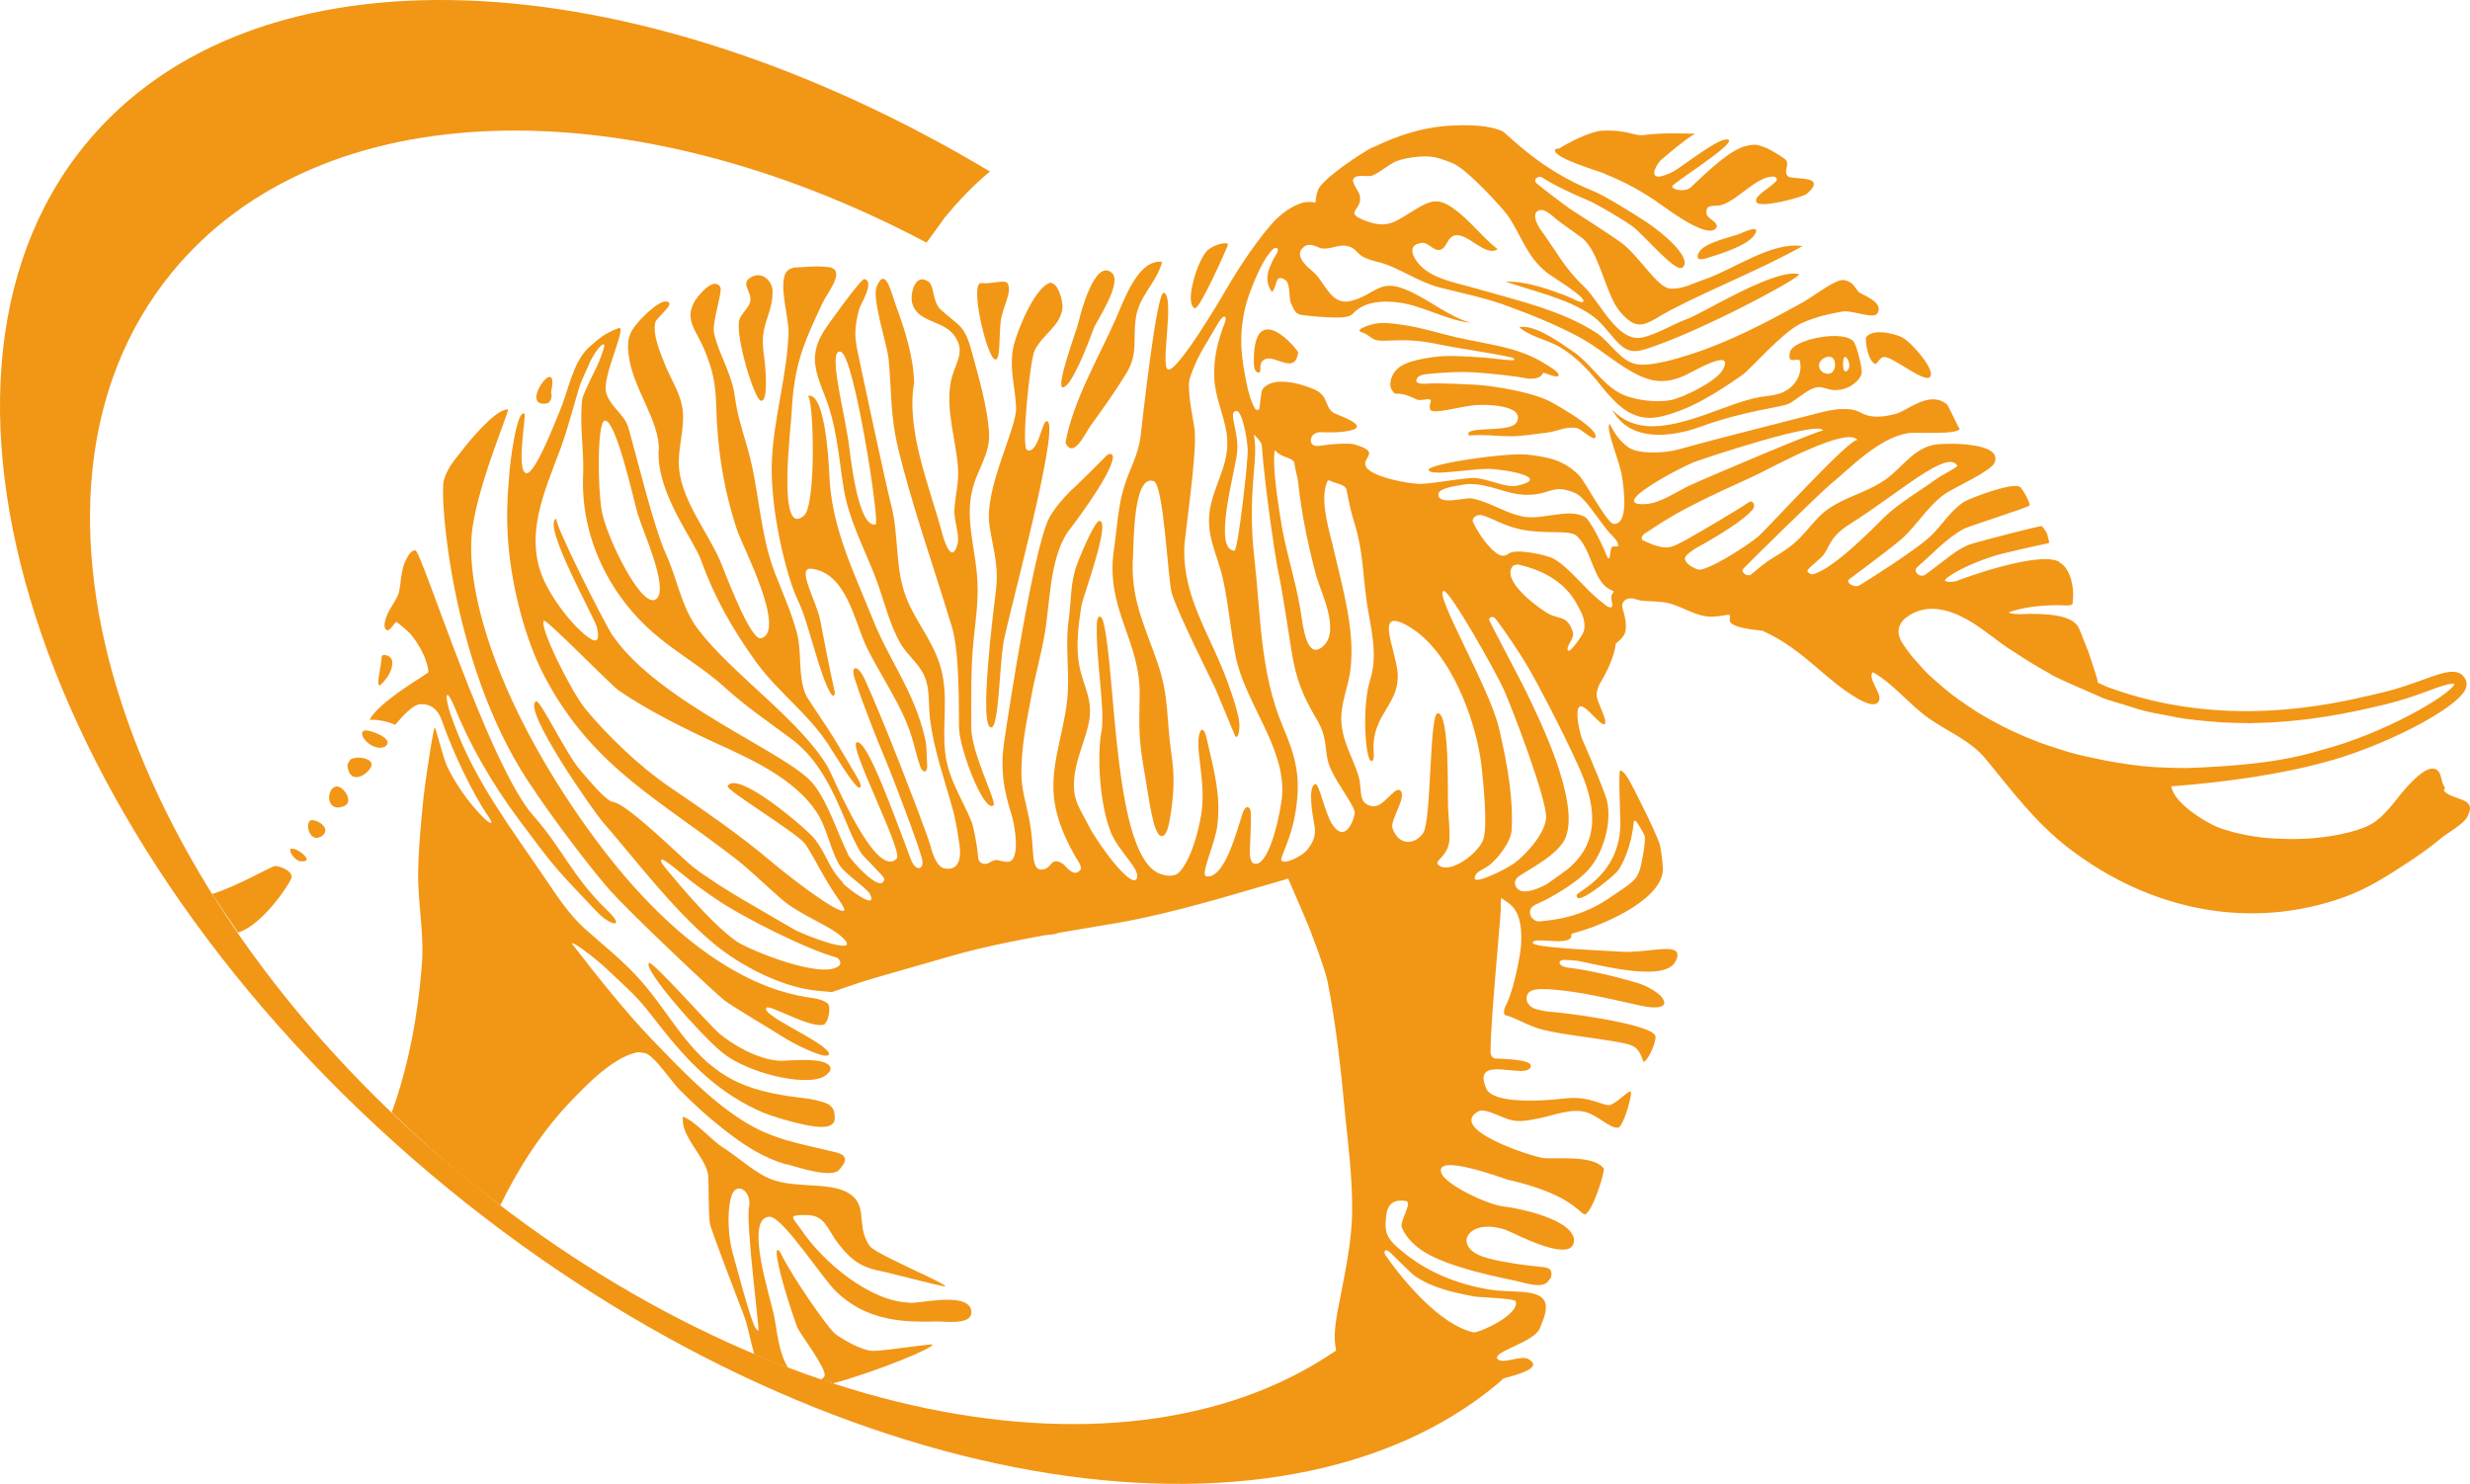
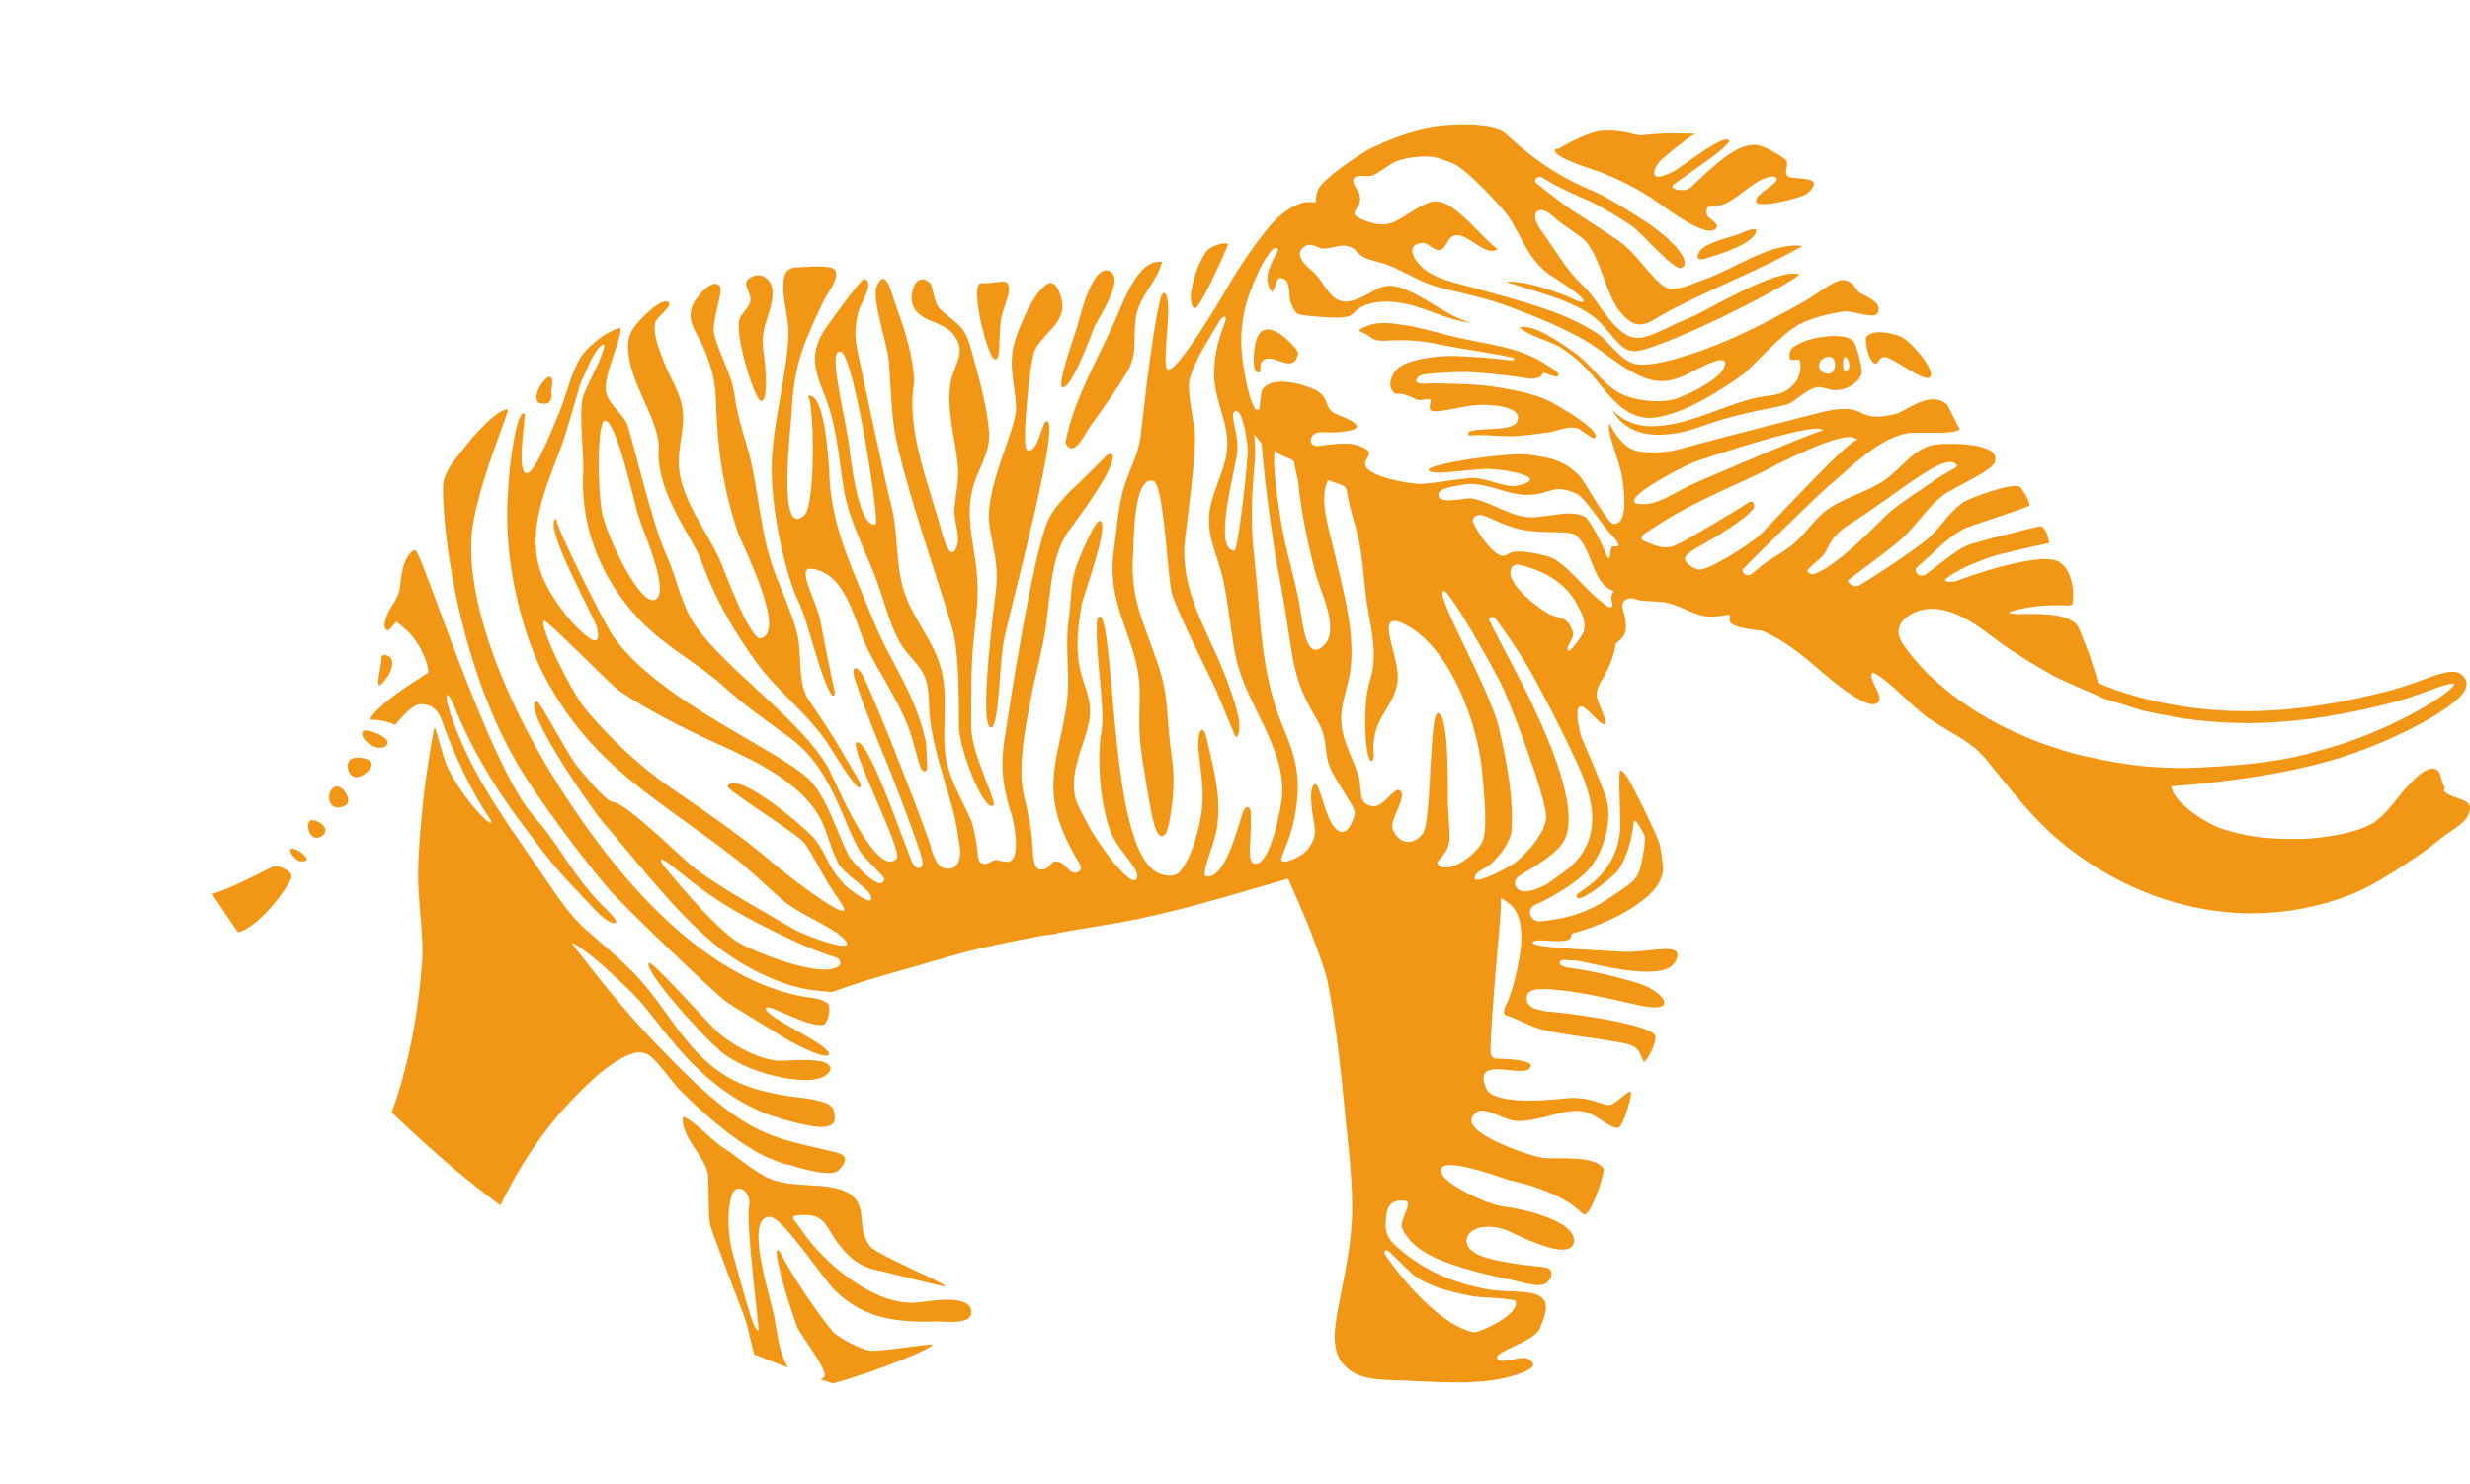
<svg xmlns="http://www.w3.org/2000/svg" id="Ebene_1" version="1.1" viewBox="0 0 108.064 64.92">
  <defs>
    <style>
      .st0 {
        fill: #f29616;
      }
    </style>
  </defs>
-   <path class="st0" d="M59.623,58.197c-8.785,7.347-25.419,4.66-39.232-6.645l.033.033C5.441,39.367-.49,21.741,7.503,11.942c6.522-7.982,20.146-8.15,33.033-1.327.268-.368.535-.725.792-1.093.602-.725,1.26-1.427,1.984-2.018C27.671-1.849,11.115-2.708,3.724,6.334c-8.685,10.636-1.695,31.305,15.931,45.709,16.4,13.389,36.278,16.567,45.921,8.451.268-.245.446-.412.591-.546l-6.544-1.751Z" />
  <path class="st0" d="M34.877,58.06c.112.28,1.237,1.74,1.204,2.108-.008.087-.081.143-.185.179.099.033.199.064.298.096.084.028.168.054.252.081,2.021-.553,4.392-1.555,4.35-1.695-.006-.02-.242.005-.561.044-.684.085-1.791.247-2.104.225-.468-.034-1.271-.502-1.583-.736-.312-.235-1.872-2.475-2.363-3.478-.134-.278-.235-.256-.2.022.111.924.759,2.798.892,3.154M31.978,52.408c.19-.803.937-.301.792.401-.146.702.468,5.419.412,5.397l-.011.011c-.168-.034-.379-.68-1.126-3.435-.144-.535-.267-1.571-.067-2.374M31.644,50.211c-.547-.345-1.204-1.148-1.762-1.359-.016.099-.011.199.002.298.023.169.089.339.171.508.284.581.813,1.153.92,1.701.031.183.02.979.042,1.592.011.286.026.536.059.66.028.107.247.707.534,1.477.087.233.18.483.277.738.214.566.441,1.161.649,1.698.176.447.287,1.1.46,1.723.016.006.033.014.048.022.479.2.955.381,1.432.561-.395-.631-.468-1.496-.592-2.172-.144-.814-1.359-4.404-.211-4.426.569,0,2.318,2.709,2.899,3.266,1.26,1.206,2.708,1.372,4.392,1.316.236-.006.833.073,1.209-.04.228-.07.374-.21.308-.483-.025-.101-.085-.177-.166-.239-.525-.396-2.054-.04-2.498-.05l-.011-.012c-1.718-.033-3.769-1.749-4.717-3.143-.412-.603-.68-.68.144-.691.881-.011.937.601,1.439,1.248.625.803,1.07,1.07,2.063,1.249.166.034,2.598.67,2.619.625.023-.054-.465-.289-1.067-.573-.454-.214-.96-.452-1.389-.67-.421-.214-.761-.405-.844-.519-.267-.365-.315-.738-.348-1.089-.039-.409-.059-.786-.381-1.078-.092-.084-.205-.162-.353-.23-.937-.423-2.408-.089-3.478-.635-.624-.325-1.249-.883-1.85-1.273M12.001,37.893h.011-.011ZM12.008,37.893c-.008.002-.033.014-.045.019-.283.095-1.627.875-2.678,1.199,0,0,0,.002.002.003.273.438.581.87.873,1.307.085.124.166.252.253.376,1.053-.297,2.292-2.158,2.346-2.414,0-.002-.003-.005-.003-.006.043-.275-.532-.511-.748-.484M13.25,37.681c.177,0,.202-.078.129-.183-.126-.183-.492-.415-.645-.359-.009.003-.023,0-.031.006-.009.006,0,.028-.003.039-.03.123.224.466.437.496.051.008.075,0,.113,0M14.086,36.577c.12-.092.158-.188.146-.278-.033-.258-.466-.465-.628-.409-.011.003-.025.002-.033.006-.051.037-.076.104-.089.179-.045.283.182.715.524.541.027-.014.052-.019.08-.039M15.215,34.868c-.079-.25-.336-.5-.528-.454-.095.022-.168.09-.216.179t-.002.003c-.148.27-.075.732.318.732.057,0,.093-.014.138-.022.292-.051.354-.239.29-.438M16.225,33.339c-.143-.194-.665-.266-.904-.103-.037.062-.073.126-.11.19-.002.025-.016.045-.011.073.068.53.365.567.629.44.213-.104.405-.312.43-.472.006-.047-.006-.091-.034-.128M16.885,32.337c-.207-.233-.808-.413-.937-.376-.003,0-.011-.002-.012,0-.09.039-.109.117-.084.21.067.235.438.556.785.542.078-.003.154-.019.224-.061.136-.105.114-.214.024-.315M16.694,28.75c0,.379-.301,1.417-.034,1.204.346-.334.513-.668.502-.991-.011-.302-.468-.403-.468-.213M23.35,35.707c-1.951-2.173-4.894-11.573-5.173-11.627-.256-.045-.547.612-.579.924-.078.312-.078.781-.19,1.038-.056.121-.123.256-.267.479-.213.323-.446.881-.235,1.038.144.11.379-.381.446-.346.034.022.48.368.646.569.67.836.781,1.605.736,1.639-.168.123-.468.312-.625.412-.155.101-1.65,1.049-1.94,1.662.379-.045,1.038.144,1.105.222.005.005.051-.048.112-.117.204-.235.659-.76.987-.791.04.002.084-.014.12.005.469.012.71.342.844.724.458,1.327,1.316,3.144,2.029,4.181.256.368.112.357-.166.101-.726-.702-1.349-1.661-1.65-2.32-.168-.39-.446-1.504-.524-1.672-.019-.043-.076.241-.143.637-.138.811-.326,2.133-.348,2.372-.034.357-.28,2.531-.235,3.78.034,1.193.256,2.397.157,3.59-.163,2.141-.576,4.425-1.319,6.46.009.009.019.019.028.028,1.044.999,2.125,1.982,3.28,2.924l-.033-.034c.486.398.98.774,1.474,1.15.816-1.678,1.841-3.261,3.135-4.608.527-.542,1.26-1.3,2.023-1.746.239-.14.482-.255.721-.315.078-.023.144-.034.2-.034.099.011.177.034.256.045.141.028.332.202.536.426.357.396.752.952.98,1.179.635.635,1.226,1.182,1.928,1.729.881.691,1.706,1.237,2.755,1.538l.022-.011c.435.123,1.906.612,2.253.256.092-.095.154-.176.199-.247.157-.256.048-.39-.137-.471-.146-.064-.339-.096-.475-.131-1.338-.323-2.497-.502-3.767-1.303-1.484-.937-2.789-2.32-4.004-3.579-1.137-1.181-2.441-2.82-3.455-4.136-.224-.291.858.446,1.661,1.226.758.726,1.081.96,1.794,1.874.715.924,1.449,1.839,2.33,2.619.78.691,1.639,1.249,2.598,1.65.48.19,2.229.736,2.776.579.14-.042.208-.096.253-.158.07-.101.057-.23.036-.409-.017-.131-.059-.238-.179-.331-.025-.019-.031-.044-.065-.061-.336-.155-.803-.244-1.038-.267-.969-.112-2.018-.278-2.921-.691-2.074-.959-2.843-2.843-4.269-4.459-.736-.837-1.639-1.55-2.442-2.264-.702-.625-1.282-1.527-1.805-2.296-1.383-2.04-2.787-3.881-3.724-6.166-.123-.289-.267-.679-.368-.98-.101-.301-.2-.758-.123-.792.056-.022.19.235.28.446.657,1.65,1.637,3.39,2.897,5.074,1.596,2.139,1.529,2.029,3.356,3.957.625.659,1.283.736.48-.034-1.552-1.495-1.964-2.709-3.234-4.137M36.215,46.963c.039-.047.096-.081.112-.14.033-.131-.034-.216-.14-.284-.424-.273-1.724-.123-2.058-.129-1.004-.045-2.139-.758-2.63-1.17-.489-.413-2.988-3.256-3.11-3.11-.256.289,2.253,3.132,3.19,3.901,1.209,1.001,4.081,1.615,4.636.932M20.629,23.488c.134-1.984,1.672-5.507,1.594-5.574-.044-.009-.101.008-.157.025-.544.162-1.585,1.412-1.816,1.726-.256.345-.659.736-.836,1.359-.002.005-.002.016-.003.02-.169.702.314,7.962,3.659,13.08,1.126,1.728,2.888,4.014,3.702,4.928v-.011c.802.903,4.526,4.426,4.928,4.728.401.3,1.827,1.136,2.697,1.683.3.188,1.432.769,1.77.733.064-.006.109-.028.104-.087-.005-.048-.056-.107-.115-.169-.517-.539-2.859-1.536-2.629-1.836.135-.179,1.962.948,2.543.724.011-.005.022-.033.033-.043.144-.138.275-.749.09-.893-.008-.006-.02-.006-.028-.012-.204-.143-.527-.2-.719-.221-1.238-.179-4.939-.926-9.376-6.901-3.948-5.333-5.641-10.338-5.441-13.259M24.108,17.155c.412-1.861-1.527.803-.123.48.134-.122.179-.279.123-.48M32.146,17.323c-.146-1.014-.67-1.762-.904-2.731-.11-.491.392-1.839.269-2.04-.312-.48-1.014.446-1.137.657-.435.814.099,1.249.446,2.096.368.892.479,1.439.513,2.386.045,1.939.323,3.735.937,5.563.2.59,2.152,4.347,1.036,4.67-.491.146-1.639-3.043-1.829-3.455-.569-1.249-1.605-2.542-1.762-3.913-.099-.881.245-1.717.157-2.576-.078-.758-.513-1.359-.792-2.062-.177-.446-.558-1.338-.401-1.839.056-.168.691-.67.603-.814-.224-.346-1.105.547-1.227.68-.491.534-.635.802-.558,1.538.157,1.482,1.383,2.932,1.327,4.237l-.011-.011c-.078,1.906,1.55,3.912,1.861,4.804.581,1.628,1.394,3.045,2.397,4.437.948,1.316,2.274,2.253,3.177,3.635.179.267,1.193,1.973,1.361,1.872.155-.099-.056-.345-.903-1.794-.67-1.137-1.383-2.062-1.473-2.318-.334-.848-.134-1.796-.378-2.699-.235-.859-.614-1.717-.937-2.542-.702-1.784-.691-3.746-1.238-5.585-.234-.802-.422-1.371-.534-2.196M33.383,14.704c.056-.625.402-1.193.413-1.807.078-.534-.39-1.036-.892-.792-.569.28,0,.625-.078,1.083-.034.244-.402.534-.48.802-.19.702.657,3.502.948,3.545.323.045.19-1.383.19-1.394-.024-.491-.145-.948-.101-1.437M35.991,13.244c.162-.354.886-1.246.465-1.49-.045-.026-.09-.051-.163-.061-.601-.078-.87-.011-1.549.011-.031.002-.045.02-.071.026-.808.151-.152,2.062-.174,2.817v.011c-.056,1.829-.635,3.679-.726,5.531-.11,2.184.659,5.228,1.15,6.21.433.858.948,3.332,1.448,4.08.079.112.179.045.146-.112-.179-.814-.513-2.475-.635-3.143-.146-.792-1.07-2.33-.379-2.242,1.516.19,1.872,2.253,2.363,3.323.614,1.303,1.605,2.654,2.018,4.024.134.435.211.814.368,1.282.099.325.334.325.312-.033-.034-.558-.012-.825-.09-1.159-.479-2.085-1.538-3.356-2.285-5.218-.791-1.973-1.717-3.823-1.884-5.975-.022-.245-.121-4.081-.98-3.802.278-.089.401,4.749-.144,5.228-1.204,1.07-.569-3.912-.547-4.481.099-2.075.489-2.977,1.357-4.827M43.271,18.895c-.078-1.115-.457-2.408-.747-3.478-.322-1.215-.545-1.126-1.37-1.874-.346-.312-.291-1.025-.502-1.193-.603-.489-.847.514-.747.893.213.879,1.338.746,1.839,1.426.558.758,0,1.249-.144,2.029-.235,1.238.224,2.531.312,3.757.045.67-.112,1.171-.157,1.829-.033.458.245,1.137.135,1.527-.256.915-.592-.166-.691-.556-.536-1.985-1.572-4.437-1.204-6.522-.034-1.137-.413-2.33-.803-3.379-.211-.59-.457-1.728-.836-.814-.224.525.457,2.509.524,3.19.123,1.314.078,2.52.401,3.813l-.011-.011c.659,2.697,1.583,5.262,2.386,7.926.334,1.126.289,3.645.301,4.381.022.937,1.081,3.713,1.504,3.401.179-.134-.969-2.274-.969-3.433s-.022-2.621.101-3.78c.11-1.105.256-1.917.134-3.054-.123-1.182-.469-2.298-.202-3.478.201-.939.813-1.608.746-2.6M43.773,14.134c.056-.646.513-1.314.323-1.717-.11-.222-.668.023-1.159-.033-.569-.056.312,3.578.646,3.334v.011c.179-.133.123-.859.19-1.595M45.278,15.305c.401-.736,1.105-1.036,1.204-1.818.034-.312-.19-1.092-.48-1.092v-.033c-.657.078-1.448,1.973-1.637,2.697-.245.993.044,1.773.089,2.744.056.935-1.428,3.578-1.159,5.228.2,1.226.423,1.762.256,2.988-.067.536-.769,6.02-.157,5.798.301-.112.336-2.621.502-3.668.168-1.049,2.598-9.856,1.885-9.722-.2.034-.368,1.46-.847,1.26-.269-.113.133-4.003.344-4.382M47.854,14.357c.099-.278,1.293-2.007.78-2.43-.747-.614-1.372,1.829-1.449,2.173-.078.357-1.025,2.843-.68,2.854v-.011c.357,0,1.059-1.782,1.349-2.586M49.694,13.912c.134-.969.924-1.561,1.148-2.453-1.036-.144-1.661,1.661-2.018,2.475-.724,1.639-1.906,3.657-2.208,5.441.357.726.848-.401,1.137-.814v.012c.513-.715,1.049-1.46,1.505-2.208.558-.905.291-1.472.436-2.453M52.291,13.487s-.005-.003-.006-.003c-.002,0-.005.003-.005.003h.011ZM53.73,10.679c-.146-.123-.771.089-.96.334-.412.547-.612,1.439-.657,1.773-.044.329,0,.668.172.699.242-.005,1.467-2.785,1.445-2.806M79.047,8.482c.982-.858-.646-.59-.825-.769-.233-.235.134-.558-.134-.758-.134-.099-.479-.323-.78-.468-.078-.034-.334-.144-.534-.157-.202,0-.569.09-.637.146-.769.323-1.861,1.45-2.173,1.728-.267.222-.825.089-.803-.056.034-.144,2.776-1.85,2.464-2.029-.3-.179-1.693.914-2.229,1.271-.267.179-.524.278-.769.334-.502.056-.134-.569.067-.746.2-.168.513-.435.713-.592.291-.211.558-.457.769-.524-.089-.022-.556-.022-.556-.022,0,0-.045-.002-.109-.003-.27-.005-1.024-.012-1.575.07-.468.067-.646-.235-1.85-.19-.103.002-.238.037-.378.078-.53.157-1.237.525-1.484.702-.112,0-.191.011-.191.078-.033.347,1.828.881,2.185,1.026h-.022c.948.379,1.728.814,2.553,1.406.312.222,2.007,1.482,2.341.959.144-.224-.401-.402-.424-.603-.067-.502.323-.278.702-.412.715-.245,1.484-1.238,2.229-1.227.079,0,.202.101.101.213-.278.301-.959.623-.859.892.112.322,2.064-.214,2.208-.347M76.105,10.233c-.39.155-1.594.379-1.794.847-.19.435.356.213.5.168.146-.045,1.606-.457,1.94-.959.357-.526-.491-.123-.646-.056M82.426,15.617c.39-.022,1.784,1.171,2.018.87.245-.301-.825-1.527-1.227-1.729-.401-.2-1.394-.401-1.594.045h.011c-.011.301.123,1.004.402,1.115.1.033.19-.29.39-.301M107.388,29.932s-.008.006-.008.009c-.216.468-3.029,2.158-5.913,2.901-.836.245-2.24.635-5.751.758-.258,0-.525,0-.792-.011-.065,0-.127-.006-.191-.008-.121-.005-.242-.008-.367-.016-.056,0-.123,0-.179-.011-.121,0-.244-.022-.367-.033-.067,0-.134,0-.202-.023-.166-.011-.323-.033-.489-.056-.047-.005-.087-.017-.134-.023-.506-.068-.983-.162-1.454-.266-.216-.047-.435-.09-.643-.144-.426-.11-.826-.235-1.22-.37-.219-.075-.433-.149-.643-.231-.356-.138-.693-.283-1.019-.438-.21-.098-.409-.199-.606-.303-.292-.155-.572-.309-.836-.472-.196-.121-.374-.242-.555-.365-.227-.155-.451-.308-.653-.466-.188-.146-.35-.289-.516-.433-.155-.135-.315-.267-.451-.399-.207-.2-.376-.392-.541-.581-.059-.068-.134-.141-.186-.208-.216-.269-.398-.524-.524-.75v-.011c-.179-.379-.078-.758.346-1.036.836-.558,1.784-.278,2.563.155.747.413,1.372,1.014,2.107,1.449.323.224.915.59,1.484.903.166.123.601.312,1.025.502l.87.379.479.213c.306.112.604.19.906.283.287.087.576.19.859.261.36.09.71.152,1.063.218.221.042.444.09.662.123.382.056.755.095,1.125.126.165.014.329.031.491.04.39.023.771.036,1.142.036.057,0,.12.006.176.006.05,0,.093-.006.143-.008,2.407-.039,4.373-.488,5.498-.75l.278-.067c.702-.168,1.338-.39,1.839-.579.39-.146.848-.312,1.07-.323.058-.003.09-.003.114.019M79.338,25.116c-.112.033-.157-.022-.245-.089-.112-.09.323-.379.625-.68.312-.312.267-.825,1.193-1.404,2.229-1.406,4.293-3.312,4.726-2.565,0,.067-.635.379-.903.569-.713.513-1.605,1.036-2.229,1.617-.247.233-2.23,2.317-3.167,2.552M74.287,24.916c-.301-.101-.534-.28-.569-.457-.033-.146.291-.357.469-.469.948-.524,2.128-1.237,2.507-1.717.123-.155,0-.424-.179-.301-.524.357-1.928,1.182-2.775,1.661-.168.09-.357.191-.502.245-.435.202-1.004-.078-1.327-.222-.224-.101.044-.312.044-.312l.792-.513c.68-.424,1.271-.726,2.074-1.115.892-.435,1.303-.59,2.152-1.004.513-.244,3.901-2.107,4.303-1.448-.179-.291-3.98,3.901-4.359,4.213-.578.48-2.296,1.55-2.63,1.439M79.762,18.84c-.034-.101-5.341,2.163-5.854,2.408-.513.235-1.248.758-1.884.803-1.794.121,1.449-1.572,2.007-1.796l.011-.011c.312-.123,5.574-1.895,5.72-1.404M70.798,23.89h-.011s-.067.022-.112.022c-.033,0-.056-.011-.078-.011-.144,0-.134.278-.168.468-.011.09-.089.078-.134-.056-.179-.468-.724-1.56-.948-1.695-.758-.412-1.861.157-2.731-.022-.78-.155-1.439-.646-2.24-.791-.256-.045-1.54.334-1.439-.213.045-.278,1.036-.368,1.238-.412.946-.056,1.683.446,2.574.468,1.126.022,1.137-.513,2.163-.078.402.168.926,1.025,1.35,1.549.056.079.123.157.177.213.113.112.404.401.359.558M64.823,33.566c.078.736.267,2.542.078,3.144-.19.603-1.482,1.583-1.973,1.126-.224-.2.502-.357.491-1.226,0-.435-.045-.859-.067-1.294-.023-.558.078-4.114-.447-4.114-.379,0-.267,4.717-.646,5.251-.368.524-1.07.558-1.338-.222-.123-.357.702-1.449.312-1.662-.245-.134-.713.781-1.193.702-.668-.11-.423-.724-.601-1.314-.245-.792-.67-1.439-.747-2.285-.078-.893.312-1.585.401-2.464.179-1.673-.345-3.435-.713-5.04-.179-.803-.59-2.04-.39-2.854.033-.123.078-.346.179-.291.289.146.702.157.746.424.09.468.19.959.346,1.449.379,1.226.357,2.184.534,3.433.168,1.137.513,2.274.146,3.433-.368,1.161-.202,3.524.054,3.534.19,0,.068-.513.101-.769.078-1.349,1.159-1.805,1.049-3.099-.09-1.081-1.081-2.966.534-1.995,1.817,1.095,2.931,4.171,3.144,6.133M57.887,28.271c-.735.657-.881-.903-.993-1.594-.222-1.361-.69-2.699-.879-4.047-.078-.545-.356-2.119-.247-2.935.385.387.684.272.859.527.023.278.146.657.168.868.144,1.383.435,2.765.791,4.103.191.692,1.07,2.398.301,3.078M55.88,24.782c.258,1.215.424,2.475.625,3.701.202,1.249.48,1.94,1.115,3.011.401.679.334,1.047.457,1.717.144.791,1.249,2.04,1.193,2.385-.056.346-.446,1.327-.993.446v.012c-.312-.491-.569-1.807-.735-1.751-.346.112-.101,1.428-.056,1.684.123.579-.034.836-.267,1.159-.224.323-1.105.724-1.161.48-.043-.157.446-.915.635-2.186.224-1.449,0-2.32-.569-3.657-1.002-2.385-.959-4.838-1.248-7.39-.146-1.283-.134-2.397-.023-3.68.056-.691.101-1.081.011-1.672-.011-.078.325.312.336.412.167,2.139.592,4.86.68,5.329M60.786,54.771h.011c.424.424.993.982,1.081,1.038.781.545,1.706.735,2.632.914.179.034,1.773.078,1.805.211.168.558-1.46,1.327-1.829,1.361-1.437-.301-3.054-2.208-3.856-3.356-.134-.19-.011-.334.156-.168M64.521,38.416c.022-.301.357-.346.657-.579.346-.28.937-.993.96-1.55.067-1.215-.135-2.641-.558-4.437-.424-1.794-2.866-5.897-2.42-5.997.258-.056,2.274,3.522,2.632,4.314.357.791,1.93,4.905,1.85,5.641-.078.747-.98,1.661-1.381,1.951-.402.289-1.774.959-1.74.657M66.449,38.339c.446-.312,1.751-.948,2.052-1.706.625-1.594-1.204-5.251-1.55-5.998-.345-.747-1.482-2.843-1.794-3.5-.045-.09.134-.245.291-.045.289.368,1.014,1.428,1.404,2.096.368.614,1.516,2.798,2.208,4.338.701,1.544,1.044,3.222-.437,4.471-.101.078-.5.378-.935.679-.168.09-.569.301-.926.323-.468.044-.636-.447-.313-.658M68.601,28.461c-.123-.157.301-.525.213-.803-.245-.78-.614-.524-1.137-.847-.424-.256-2.007-1.417-1.495-2.04.034-.034.157-.101.312-.056.157.044,1.74.345,2.464,1.661.235.424.446.769.334,1.249l-.011.022c-.032.123-.59.937-.68.814M67.978,24.446c-.245-.144-1.673-.489-1.996-.211-.155.134-.345.067-.424.022-.39-.222-.858-.879-1.103-1.394-.101-.19.155-.379.379-.323.401.101.948.457,1.661.614,1.126.245,2.197,0,2.498.301.534.502.668,1.493,1.081,2.018.256.367.59.356.513.433v.012c-.134.134-.09.311-.056.468.056.267-.144.224-.368.022-.033-.033-.123-.099-.155-.123-.649-.499-1.34-1.447-2.03-1.839M54.588,19.641c.034.413-.424,4.449-.579,4.449h-.011c-.926-.045,0-3.323.123-4.258.11-.937-.424-1.818-.034-1.852.255-.021.466,1.127.501,1.661M38.311,22.93v.012c-.803.19-1.126-3.233-1.193-3.657-.245-1.561-.914-4.103-.323-3.892.591.224,1.705,7.505,1.516,7.537M38.69,38.449c-.112.726-1.471-.836-1.594-1.058l.011-.011c-.468-.926-.87-2.287-1.549-3.11-1.105-1.339-6.722-3.502-8.764-6.478-.334-.489-2.643-5.049-2.441-5.105-.702.166,1.661,4.336,1.76,4.749.224.948-.311.513-.601.267-.646-.558-1.349-1.527-1.706-2.296-.892-1.962.011-3.881.702-5.742.336-.915.579-1.874.859-2.798.056-.19.289-.646.468-1.081.056-.112.168-.291.235-.392.099-.155.267-.356.356-.323.067.034-.155.603-.267.87-.345.691-.657,1.349-.68,1.505-.144,1.014.079,2.251.034,3.3-.123,2.654,1.07,5.195,3.065,6.935.993.868,2.141,1.493,3.099,2.363.971.881,1.885,1.493,2.933,2.274,1.002.746,1.594,1.794,2.096,2.921.312.68.558,1.404.948,2.051.122.2,1.047,1.07,1.036,1.159M28.745,26.176c-.603.657-2.229-2.709-2.419-3.825-.19-1.114-.19-3.868.123-3.946.491-.112,1.282,3.5,1.471,4.159h.011c.19.668,1.305,3.086.814,3.612M23.795,27.156c.144-.056,2.921,2.809,3.278,3.054,1.248.859,2.82,1.639,4.213,2.285,1.527.693,3.446,1.55,4.426,3.011.469.702.579,1.561.982,2.285.256.457,1.258,1.06,1.381,1.349.312.715-.969-.256-1.204-.5l.012-.023c-.637-.646-.68-1.17-1.216-1.884-.323-.433-3.423-3.087-3.834-2.341-.09.157,2.988,2.029,3.356,2.487.267.334.657,1.137,1.058,1.794.381.625.792,1.105.67,1.17-.256.135-2.251-1.37-3.11-2.096-1.439-1.226-2.988-2.274-4.549-3.343-1.271-.87-2.675-2.208-3.657-3.401-.623-.769-2.029-3.602-1.806-3.847M36.717,42.24h.011c-.736.659-3.98-.702-4.493-1.047-1.204-.825-3.033-3.123-3.132-3.233-.101-.123-.245-.312-.157-.357.09-.045.726.502,1.338.982.446.345.993.713,1.027.735,1.17.814,4.08,2.253,5.239,2.553.201.054.268.278.167.367M107.866,30.154c.067-.155.067-.311,0-.433-.289-.558-.948-.312-1.872.022-.491.179-1.105.401-1.784.558l-.28.067c-1.995.468-6.666,1.56-11.728-.312l-.421-.188-.003-.002v-.046c-.006-.084-.183-.628-.315-1.022-.095-.286-.168-.494-.131-.382.09.267-.3-.78-.39-.959-.267-.536-1.316-.635-2.507-.59-.368.011-.614-.056-.514-.09.491-.179,1.26-.301,2.108-.301.256,0,.614.056.646-.067.014-.05.011-.129.017-.191.059-.506-.106-1.338-.572-1.606-.022-.012-.034-.043-.059-.053-.534-.235-1.627,0-2.531.235-.969.256-1.839.59-1.928.625-.179.056-.702.078-.424-.134.726-.547,1.951-.937,2.33-1.038.379-.099,1.439-.345,2.107-.479.09-.023-.022-.202-.033-.346-.023-.144-.224-.39-.256-.401-.112-.023-2.654.646-3.056.769-.601.179-1.148.702-2.017,1.338-.256.19-.592-.134-.368-.323.68-.579,1.215-1.204,1.995-1.65.256-.144,2.933-.969,2.921-1.049-.008-.093-.054-.194-.101-.297-.073-.155-.168-.315-.289-.483-.003-.003-.012-.003-.016-.006-.275-.281-2.306.52-2.481.642-.646.446-.937,1.014-1.471,1.516-.648.603-2.855,1.996-3.089,2.13-.235.134-.569-.123-.491-.224.089-.099,1.639-1.204,2.32-1.794.691-.603,1.192-1.505,1.95-2.007.357-.245,1.975-.969,2.13-1.338.379-.914-2.074-.858-2.542-.803-.969.123-1.482,1.004-2.229,1.54-.702.489-1.471.679-2.197,1.092-.847.468-1.081,1.06-1.773,1.672-.424.368-.803.558-1.193.814-.144.101-.334.245-.657.524-.179.202-.468,0-.435-.155.022-.078,3.401-3.367,3.802-3.702.969-.802,2.13-2.04,3.412-2.273.379-.067,2.197.089,2.296-.202-.033.079-.479-.991-.579-1.07-.78-.623-1.728.312-2.264.435-.646.157-1.081.168-1.527-.078-.424-.233-1.103-.155-1.738.011-.635.168-4.471,1.126-6.177,1.606-.668.19-1.805.211-2.208-.079-.401-.289-.569-.556-.836-1.036-.179.224.424,1.594.536,2.253.11.657.3,2.163-.357,2.128-.278-.011-1.26-1.861-1.495-2.107-.679-.691-1.349-.814-2.274-.926-.892-.099-4.425.413-4.325.68.101.267,1.728-.045,2.576-.056.691,0,2.876.379,1.303.736-.545.123-1.415-.39-2.04-.334-.78.067-1.616.233-2.163.256-.534.011-2.32-.323-2.442-.814-.099-.379.68-.579-.489-.915-.19-.054-.881-.043-1.505.067h-.078c-.458.056-.413-.579.078-.601.291,0,.569.022.803,0,1.683-.134.334-.614-.135-.814-.468-.2-.244-.758-.892-1.049-.646-.289-1.895-.612-2.296.012-.056.099-.099.713-.123.814-.011.078-.144.089-.19.011-.112-.179-.211-.48-.256-.635-.022-.079-.056-.213-.078-.301-.278-1.282-.39-2.229-.101-3.468.045-.211.224-.803.558-1.527.334-.724.547-.914.59-.98.146-.19.368-.157.256.078-.054.123-.177.256-.3.59-.168.368-.2.758.067,1.137.256-.245.112-.803.558-.547.278.157.166.792.278,1.038.235.558.291.491.859.558.379.043,1.047.089,1.415.056.513-.045.368-.213.803-.447.489-.267,1.092-.267,1.627-.2,1.094.146,2.063.769,3.166.892-1.07-.311-1.872-1.07-2.887-1.471-1.115-.457-1.316.235-2.32.502-.948.256-1.148-.825-1.738-1.303-.67-.547-.635-.881-.301-1.094.235-.144.59.079.68.101.412.078.758-.179,1.137-.101.412.09.39.28.679.457.301.179.726.235,1.06.357.814.312,1.516.803,2.363,1.014,1.004.256,1.985.446,2.966.814,1.06.39,2.13.825,3.123,1.359.802.435,1.471,1.049,2.262,1.495.848.48,1.473.558,2.341.168.368-.168,2.186-1.249,1.661-.256-.267.513-1.749,1.237-2.285,1.338-.668.123-1.717,0-2.296-.346-.736-.423-1.215-1.248-1.928-1.749-.525-.357-1.729-1.249-2.397-1.094.435.392,1.193.547,1.695.825.59.336,1.069.781,1.516,1.294.757.892,1.504,2.085,2.897,1.805,1.316-.267,2.587-1.092,3.668-1.85.312-.222,1.661-1.762,2.442-2.184.78-.413,1.805-.547,1.883-.569.368-.112,1.395.345,1.561.078.323-.524-.713-.814-.836-.959-.157-.2-.245-.435-.614-.502-.368-.067-1.271.668-1.805.969-1.527.847-3.2,1.728-4.872,2.264-.579.19-1.839.579-2.464.435-.67-.157-1.115-.971-1.684-1.35-1.527-1.002-3.511-1.437-5.239-1.939-.715-.213-1.729-.379-2.32-.87-.401-.323-.87-1.049-.089-1.137.278-.033.513.379.802.301.291-.078.291-.536.625-.625.569-.144,1.338.959,1.884.603-.68-.536-1.215-1.272-1.917-1.774-.691-.5-1.027-.367-1.74.068-.747.446-1.092.802-1.973.513-1.316-.446-.134-.491-.435-1.26-.033-.078-.312-.48-.256-.603.123-.267.614-.089.825-.166.211-.067.603-.368.914-.558.312-.19,1.316-.379,1.93-.224.179.045.412.134.68.235.648.263,2.22,2.014,2.41,2.282.625.915.814,1.784,1.717,2.509.222.177,1.717,1.07,1.594,1.26-.078.123-.513-.168-.892-.301-.792-.291-1.639-.579-2.509-.569,1.227.435,2.621.713,3.713,1.439.446.3.713.69,1.06,1.081.446.502.724.635,1.359.435,2.352-.736,6.935-3.2,6.701-3.278-1.049-.269-4.192,1.706-4.861,1.951-.625.222-1.383.702-2.018.825-1.081.2-1.839-1.596-2.531-2.242-.836-.78-1.226-1.572-1.872-2.453-.168-.233-.413-.702-.123-.858.289-.157.691.312.926.479.345.245.668.48.98.704.78.601,1.025,2.452,1.661,3.221.836,1.014,1.215.48,2.208-.044,1.928-1.004,3.913-1.762,5.786-2.81-1.338-.211-3.043,1.038-4.291,1.46-.502.168-.926.424-1.484.402-.558-.023-1.338-1.383-2.118-1.985-.458-.345-2.163-1.426-2.309-1.527-.144-.099-1.237-.924-1.426-1.092-.19-.168.067-.368.245-.256.579.368,1.381.736,1.939.969.525.213,1.85,1.038,2.018,1.171.491.379,1.85,1.995,2.152,1.805.435-.256-.334-1.181-1.583-2.018-.491-.323-1.773-1.125-2.264-1.325-2.419-.96-3.767-2.509-4.013-2.632-.312-.144-.937-.312-2.184-.245-.538.022-1.698.117-3.297.875-.095.045-.174.068-.272.118-.345.179-1.872,1.159-2.251,1.717-.101.144-.146.412-.168.657-.19-.033-.435-.043-.646.034-.325.117-.579.281-.786.443-.27.213-.454.421-.53.516-.836.948-1.751,2.464-1.906,2.742-.235.413-2.197,3.735-2.587,3.569-.345-.135.312-3.211-.179-3.356-.323-.09-.948,5.719-1.025,6.332-.112.802-.468,1.37-.702,2.118-.28.87-.323,1.885-.457,2.787-.39,2.632,1.192,3.969,1.125,6.455-.033,1.383-.033,1.906.213,3.3.19,1.081.379,2.742.735,2.776.269.034.357-.625.424-1.049.144-.98.144-1.706.022-2.507-.233-1.55-.089-2.52-.612-4.025-.592-1.717-1.204-2.843-1.07-4.704.033-.502,0-3.556.903-3.244.446.155.614,4.293.792,4.905.256.87,1.717,3.758,1.895,4.148.155.345.713,1.728.868,2.072.101.235.245-.177.179-.646-.067-.534-.545-1.829-.67-2.128-.757-1.874-1.771-3.379-1.728-5.419.011-.502.558-4.036.458-5.139-.023-.323-.368-1.784-.213-2.296.101-.323.312-.825.524-1.193.269-.469.402-.68.736-1.249.245-.401.39-.278.256.056-.289.747-.491,1.516-.446,2.419.045.803.412,1.572.536,2.352.188,1.238-.435,2.04-.693,3.177-.278,1.26.291,2.096.547,3.278.235,1.081.323,2.197.536,3.289.401,2.074,2.208,4.025,2.04,6.154-.034.48-.491,2.966-1.161,2.966-.233,0-.267-.334-.244-.702,0,0,.056-1.036.033-1.549,0-.157-.078-.224-.144-.235-.056,0-.134.067-.2.235-.256.758-.781,2.908-1.594,2.798-.301-.045.39-1.428.479-2.242.144-1.271-.089-2.163-.479-3.834-.146-.635-.424-.336-.336.625.09.948.269,1.784.101,2.787-.09.513-.357,1.784-.915,2.441-.222.267-.569.213-.847.123-2.096-.691-1.951-8.796-2.509-11.015-.099-.379-.278-.312-.289.067-.056,1.505.379,3.78.2,4.717s-.112,3.076.413,4.403c.345.859,1.381,1.684,1.114,2.052-.267.368-1.683-1.55-2.085-2.341-.401-.792-.702-1.105-.635-2.029.067-.87.457-1.606.635-2.442.224-1.047-.233-1.583-.412-2.553-.157-.825-.034-1.751.089-2.565.056-.401,1.305-3.701.803-3.746-.224-.022-.926,1.717-1.004,1.94-.278.78-.235,1.549-.345,2.352-.179,1.226.067,2.397-.079,3.623-.166,1.46-.769,2.877-.545,4.381.134.87.502,1.684.935,2.431.079.134.291.412.202.534-.312.39-.648-.19-.781-.267-.534-.301-.446.155-.814.245-.39.089-.446-.224-.489-.803-.023-.278-.034-.736-.168-1.426-.134-.691-.334-1.249-.334-1.975,0-1.136.2-2.128.412-3.244.157-.881.413-1.794.579-2.686.269-1.404.213-3.379,1.027-4.605.022-.033,1.895-2.441,1.984-3.255.022-.146-.112-.291-.334-.045-.224.235-1.26,1.26-1.294,1.282-.39.334-1.014,1.038-1.215,1.505-.657,1.505-1.661,7.961-1.917,9.71-.168,1.182-.023,2.063.334,3.179.101.3.457,2.096-.222,2.04-.458-.034-.368-.19-.771.043-.177.101-.457.056-.479-.256-.045-.59-.211-1.37-.291-1.56-.423-1.025-1.025-1.874-1.148-3.011-.144-1.303.179-2.553-.235-3.847-.356-1.148-1.192-2.04-1.56-3.188-.39-1.226-.245-2.52-.558-3.746-.301-1.193-1.215-5.529-1.46-6.666-.179-.825-.144-1.182.045-1.94.043-.179.713-1.215.233-1.327-.134-.033-1.56,1.94-1.784,2.296-.59.959-.412,1.639,0,2.677.592,1.448.635,2.675.881,4.202.224,1.349.881,2.576,1.372,3.834.368.948.601,2.041,1.103,2.922.346.601.915.948,1.126,1.627.155.491.112,1.137.168,1.639.177,1.471.657,2.72,1.036,4.137.045.166.168.758.235,1.271,0,.022,0,.033.011.054.123.726-.034,1.238-.646,1.126-.413-.078-.603-.969-.603-.969l-.155-.468c-.469-1.305-1.874-4.962-2.731-6.845-.291-.625-.625-.648-.435-.012.39,1.215,1.125,3.022,1.249,3.3.468,1.115,1.549,3.98,1.693,4.572.123.468-.267.601-.479.044-.704-1.839-1.908-5.284-2.375-5.139-.39.123,2.04,4.773,1.751,5.083-.915.982-2.81-3.656-3.011-3.991-1.204-2.062-4.226-4.101-5.697-6.053-.724-.971-.892-2.186-1.383-3.256-.556-1.226-1.303-4.347-1.65-5.54-.166-.603-.78-.892-.969-1.527-.2-.67.792-2.608.601-2.854,0,0-.3.089-.623.278-.323.19-.769.614-.792.635-.668.659-.868,1.93-1.237,2.776-.2.468-1.038,2.664-1.428,2.675-.491,0-.011-2.542-.099-2.598-.346-.245-.648,2.32-.659,2.565-.099,1.126-.144,2.152-.033,3.289.166,1.794.724,4.024,1.56,5.618,2.085,3.969,4.984,5.363,8.385,8.006.646.502,1.381,1.226,1.984,1.749.769.67,2.085,1.161,2.587,1.606,1.17,1.014-1.583,0-2.096-.312-1.404-.836-3.089-1.728-4.37-2.709-.379-.289-2.832-2.731-3.457-2.821-.301-.043-.825-.657-1.482-1.426-.59-.691-1.74-3.065-1.906-2.988-.659.312,2.531,4.838,2.887,5.251,1.527,1.762,3.033,3.778,4.816,5.295,1.26,1.07,3.056,1.93,4.415,2.096.191.02.545.062.736.073.031.003.068.006.089.006,0,0,1.204-.424,1.706-.569,1.193-.336,2.374-.691,3.567-1.025,1.349-.381,2.699-.648,4.047-.893.245-.022.48-.043.569-.099.881-.157,1.762-.291,2.643-.446,2.52-.446,4.971-1.227,7.425-1.93.011.023.702,1.617.803,1.863.112.245.802,2.062.914,2.608.39,1.917.635,4.381.702,5.107.107,1.198.27,2.416.342,3.623.002.028.003.056.005.084.022.393.036.785.033,1.176,0,.735-.087,1.457-.205,2.173-.129.785-.295,1.561-.441,2.341-.03.165-.056.337-.078.508-.082.659-.065,1.341.368,1.799v-.022c.401.513,1.114.657,2.04.68,1.672.033,3.813.312,5.43-.211.261-.089,1.196-.357.62-.693-.012-.008-.016-.014-.03-.022-.334-.179-1.193.28-1.361-.022-.155-.301,1.561-.702,1.852-1.282.045-.09.056-.151.092-.23.196-.455.231-.767.141-.971-.256-.581-1.445-.37-2.408-.528-1.349-.222-2.619-.713-3.69-1.56-.791-.635-.948-.848-.836-1.717.089-.635.524-.648.847-.603.336.045-.278.881-.166,1.159.177.446.569.814.959,1.06,1.114.713,3.489,1.159,3.991,1.271.576.132,1.257.374,1.491-.033.023-.042.067-.054.081-.112.025-.107.028-.188.012-.249-.048-.183-.27-.197-.637-.231-.491-.044-1.449-.179-2.13-.356-.657-.179-.924-.458-.937-.771-.022-.311.469-.858,1.673-.489.244.078,1.706.873,2.503.881.332.005.561-.115.517-.502-.008-.071-.05-.138-.09-.205-.404-.682-2.295-1.106-2.964-1.178-.735-.078-2.52-.948-2.731-1.439-.401-.959,2.776.235,2.91.269,2.579.579,3.104,1.395,3.303,1.498.019.009.039.022.053.017.323-.067.903-1.895.825-2.017-.009-.014-.028-.023-.037-.036-.441-.542-2.082-.367-2.571-.41-.491-.045-4.282-1.272-2.865-2.052.278-.155,1.036.301,1.437.39.402.101.848-.011,1.249-.089.625-.123,1.372-.446,2.029-.256.491.146,1.039.69,1.328.67.019-.002.048.017.065.009.267-.11.646-1.56.547-1.594-.005-.002-.02.011-.026.012-.129.006-.578.483-.854.579-.291.099-.859-.413-1.996-.28s-3.166.224-3.444-.435c-.68-1.583,1.829-.312,1.951-.98.056-.28-1.105-.312-1.561-.334-.078,0-.2-.112-.2-.269v-.045c-.011-1.201.424-5.658.446-6.197,0-.224,0-.39.011-.513.157.099.39.256.491.368.134.144.479.556.379,1.784-.019.199-.07.494-.132.799-.053.256-.113.52-.169.74-.112.424-.245.769-.301.903-.011.016-.019.036-.028.053-.079.127-.126.297-.107.398.008.043.025.076.057.085.435.11.713.323,1.372.556.657.235,2.195.391,3.322.581.959.16,1.086.204,1.327.837.012.03.022.043.034.076.233-.134.534-.87.513-1.103.005-.047-.031-.093-.082-.14-.536-.474-3.811-.912-4.512-.954-.233-.011-.479-.078-.713-.144-.245-.112-.39-.323-.312-.579.089-.291.59-.278.792-.267h.145c1.439.099,2.664.423,4.002.713.646.14.962.092,1.046-.042.003-.009.005-.017.008-.025.095-.238-.432-.694-1.187-.926-.87-.256-2.007-.545-3.054-.668-.357-.078-.357-.213-.301-.28.022-.033.101-.043.179-.056.211.012.39.023.513.034.477.045,3.778,1.014,4.325.076.003-.003.009-.005.011-.009.123-.224.124-.356.061-.446-.224-.314-1.429.05-2.413-.011-1.26-.078-3.89-.179-3.879-.39.022-.28,1.426.123,1.661-.213.078-.11-.056-.155.134-.211,1.439-.379,4.07-1.583,3.892-2.932,0-.09-.056-.68-.134-.959-.079-.269-.469-1.094-.635-1.428-.123-.245-.491-1.004-.691-1.359-.202-.357-.357-.458-.402-.435-.078.033,0,1.749,0,1.951.19,2.542-1.861,3.322-1.895,3.489-.099.569,1.473-.704,1.74-.993.256-.28.657-1.159.747-2.173,0-.101.099-.079.123-.034.067.089.099.168.144.224.19.311.235.39.222.545,0,.144-.033.402-.033.402-.078.468-.157,1.036-.368,1.293-.235.291-.713.569-1.036.792-1.394,1.002-2.731,1.047-3.134,1.103-.401.056-.713-.547-.155-.758.769-.334,1.829-1.014,2.251-1.495.691-.769,1.038-2.118.814-3.033-.099-.39-.569-1.504-1.07-2.664-.011-.033-.033-.078-.044-.11-.168-.547-.28-1.35-.023-1.35.267,0,.881.892,1.038.781.092-.073-.03-.365-.152-.665-.087-.208-.176-.419-.194-.562-.022-.155.045-.356.123-.524.368-.59.657-1.271.713-1.773.179-.144.323-.291.379-.412.127-.301.034-.705-.042-.98-.017-.061-.034-.124-.047-.169-.067-.233.134-.468.468-.412.045.011.21.065.32.089h.003c.135.023.502.023.948.067.803.079,1.428.691,2.253.635.625-.033.769-.211.702.112-.067.291.625.435,1.415.502.336.157.67.323,1.004.547.803.513,1.484,1.181,2.229,1.773.213.166.435.334.67.479.267.179,1.081.702,1.226.235.09-.312-.545-.993-.278-1.215.87.489,1.605,1.426,2.441,2.018.826.579,1.841.98,2.487,1.773,1.17,1.415,2.173,2.787,3.656,3.924,3.478,2.664,7.861,3.634,12.053,2.118,1.025-.368,1.917-.948,2.831-1.549.469-.312.904-.614,1.339-.982.312-.267,1.004-.625,1.204-.98.019-.036.022-.059.036-.092.351-.763-.666-.597-1.074-1.046l.048-.115.008-.02c-.211-.233-.112-.702-.435-.813-.368-.123-.881.423-1.103.646-.547.558-.959,1.303-1.628,1.728-.443.281-1.425.553-2.613.654-.491.042-1.016.047-1.557.017-.076-.002-.154-.009-.23-.012-.123-.009-.242-.014-.367-.026-.662-.075-1.331-.213-1.967-.443-.054-.02-.124-.051-.197-.085-.39-.185-.999-.558-1.423-.976-.012-.014-.025-.026-.037-.039-.078-.081-.148-.162-.207-.242-.02-.026-.037-.051-.053-.078-.051-.076-.087-.151-.115-.225-.008-.023-.017-.047-.022-.068-.008-.031-.028-.062-.031-.092.009-.002.019-.003.028-.003,2.42-.179,4.884-.556,6.583-1.024,2.601-.667,5.877-2.351,6.267-3.221M79.861,15.639c.536-.233.547.702.134.715-.412,0-.612-.502-.134-.715M80.731,15.617c.134.033.291.468.056.625-.2.134-.189-.659-.056-.625M78.736,15.751c.177.67-.28,1.293-.926,1.484h-.01c-.648.177-.691-.023-2.509.657s-3.601,1.282-4.76.022c.969,1.839,3.578.859,3.89.747,1.94-.702,3.446-.825,3.825-.993.379-.166.969-.813,1.437-.724.235.045.379.123.603.123.59,0,1.06-.379,1.159-.713.056-.168-.2-1.182-.323-1.372-.379-.603-2.709-.134-2.809.424-.113.524.2.278.423.345M61.979,16.598c.056-.144.155-.177.357-.222.601-.067,1.202-.101,1.717-.101.524,0,1.65.112,2.352.213.179.022.457.099.601.078.09,0,.168,0,.245-.034.334-.099.157-.278.368-.2.211.079.603.235.569.056-.011-.112-.323-.312-.569-.457-1.159-.758-2.598-.87-3.935-1.182-.769-.179-1.516-.423-2.296-.534-.413-.056-.948-.146-1.35-.023.144-.044-.847.213-.479.336.479.166.401.401,1.002.379.848-.034,1.35-.045,2.208.123,1.161.245,2.274.367,3.379.612.067.023.112.056.112.09-.012.067-.48,0-.993-.056-.291-.034-1.583-.134-2.186-.09-.412.034-1.605.157-1.984.592,0,0-.291.267-.267.691,0,.177.2.356.2.356h.155c.312,0,.68.202.803.256.144.067.48-.054.579,0,.101.056-.056.168,0,.424s1.26-.112,1.962-.179c.469-.045,2.186-.011,1.839.726-.222.468-1.773.211-2.128.468l.011.034s-.034.11.056.099c.513-.056,1.282.034,1.784.034.524,0,1.06-.101,1.572-.157.446-.044.892-.312,1.359-.19.144.034.68.525.758.424.301-.334-1.672-1.449-1.94-1.583-.724-.39-2.04-.603-2.675-.691-.635-.089-2.374-.134-2.619-.112-.388.033-.644-.002-.567-.18M56.795,15.428c.011-.112-1.906-2.408-1.94.291,0,.2-.011.579.213.579.19,0-.101-.491.345-.603.445-.112,1.249.681,1.382-.267" />
</svg>